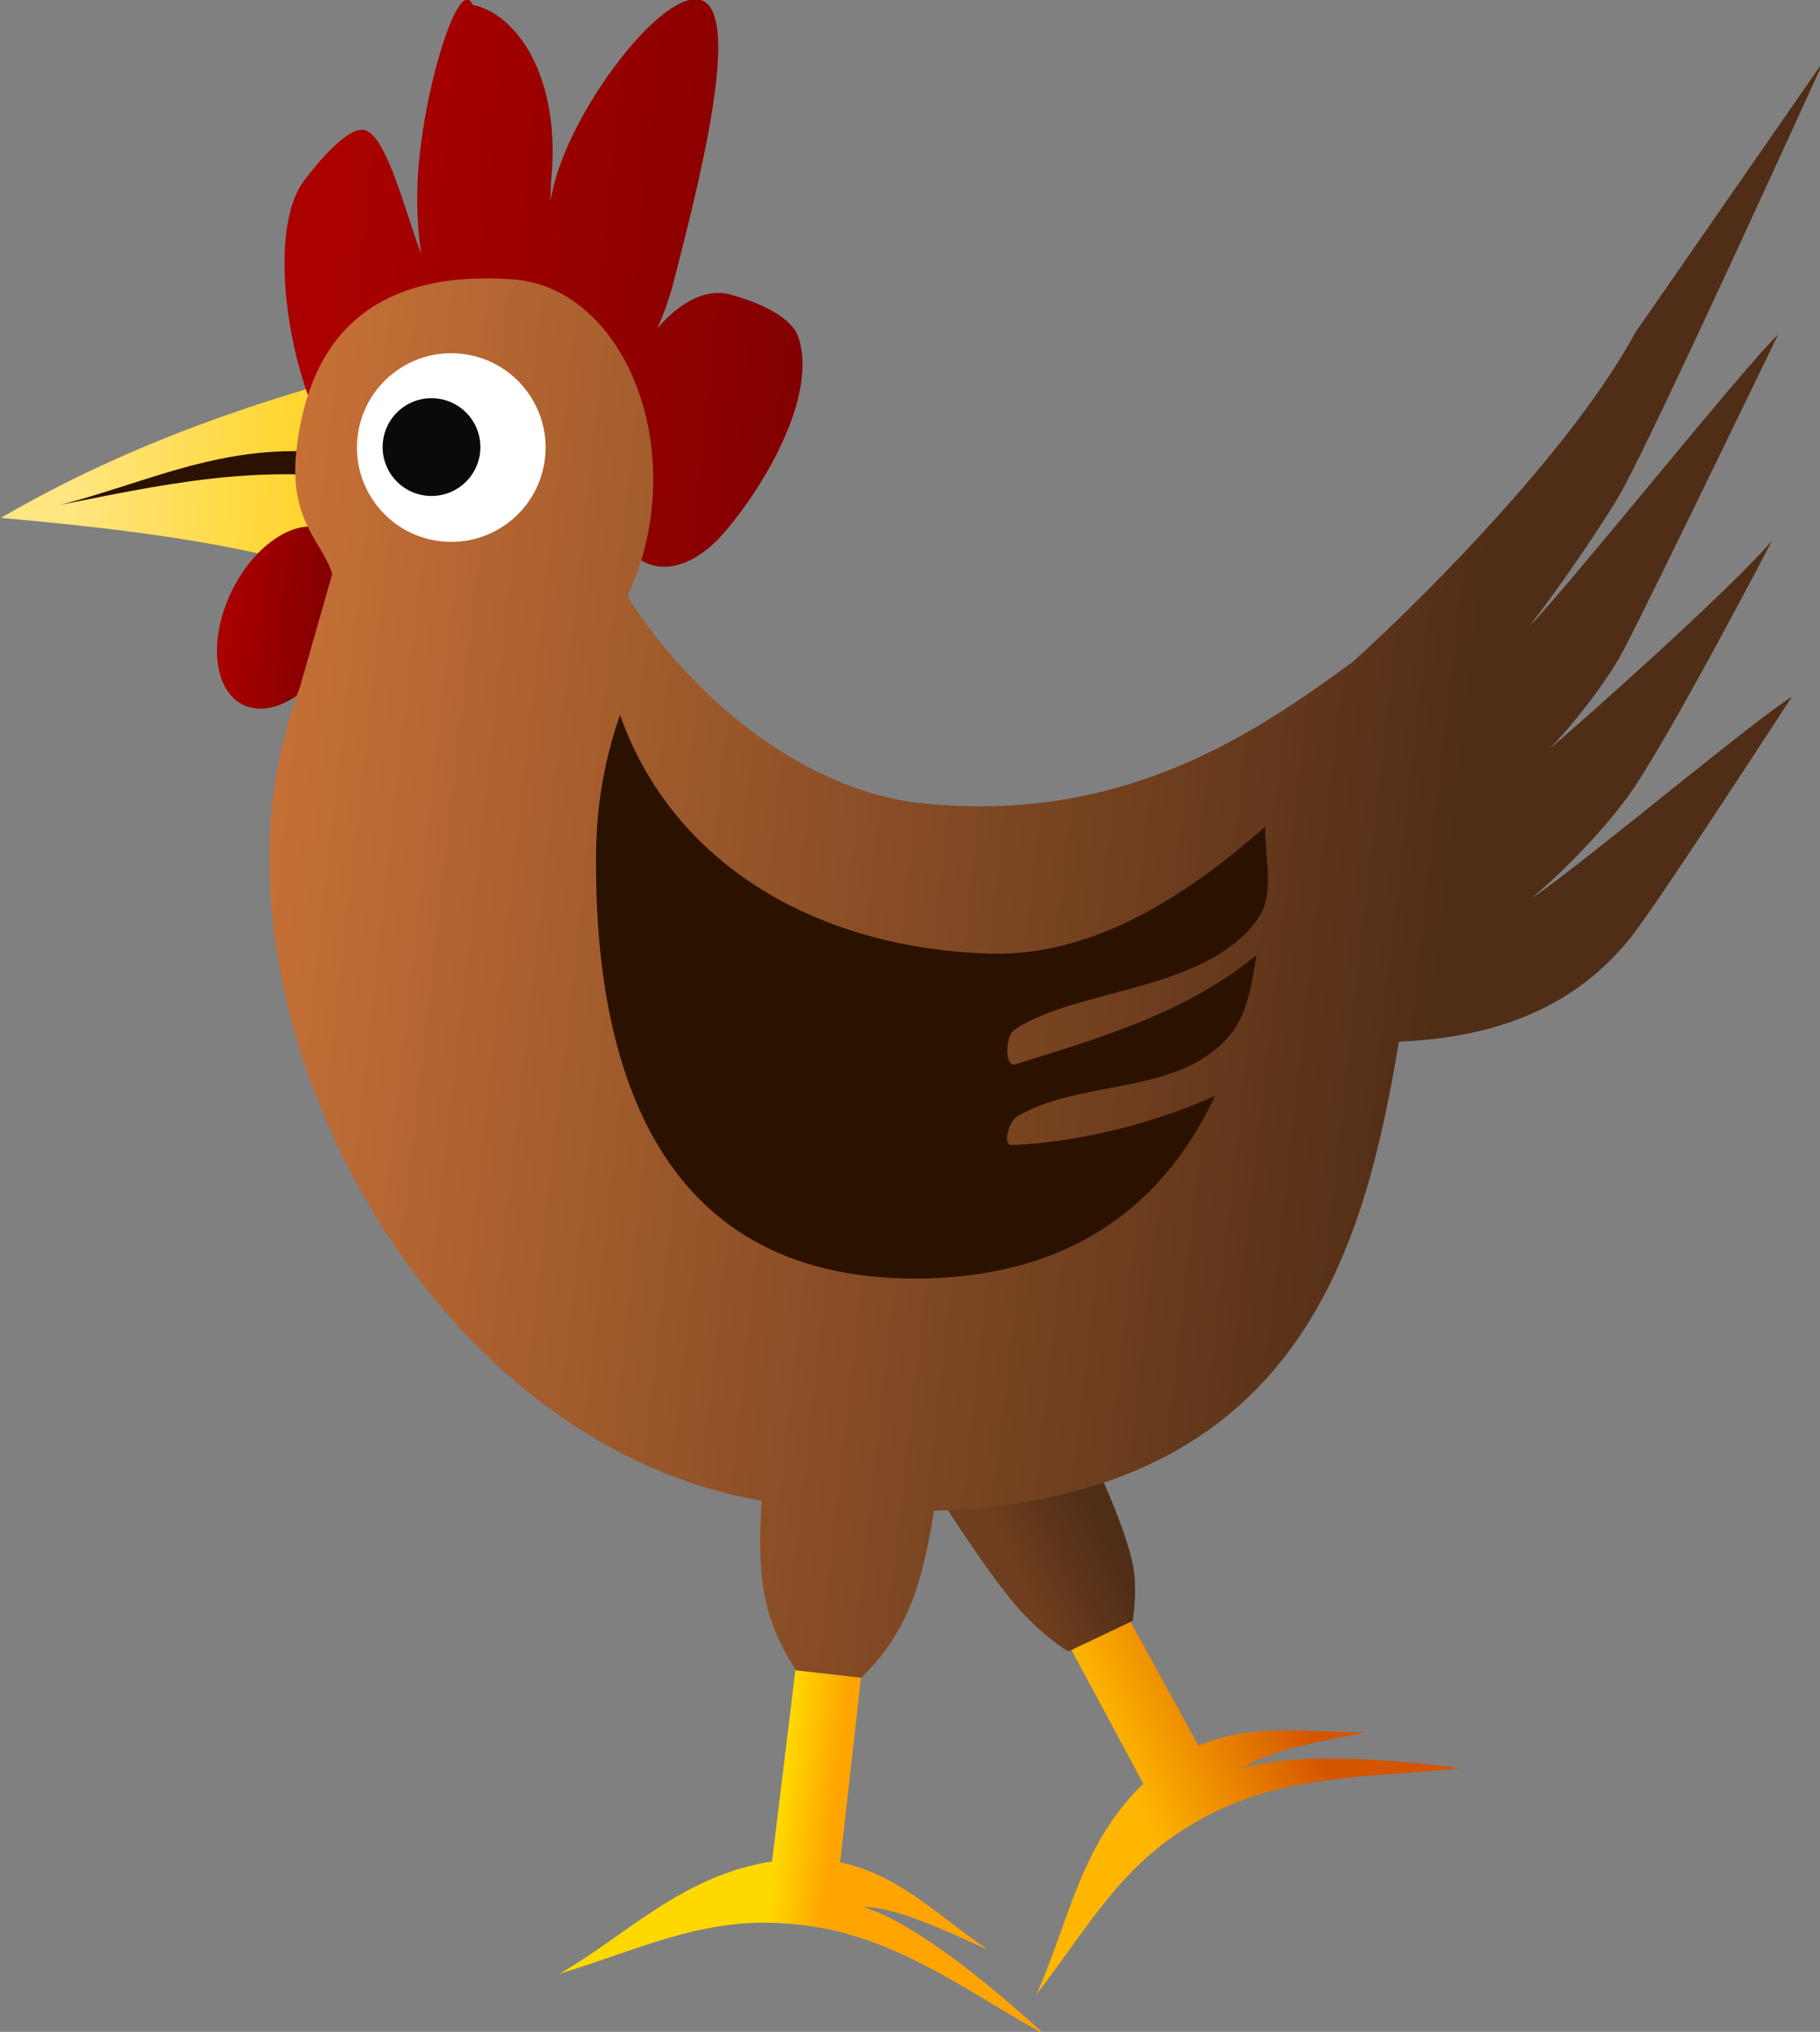
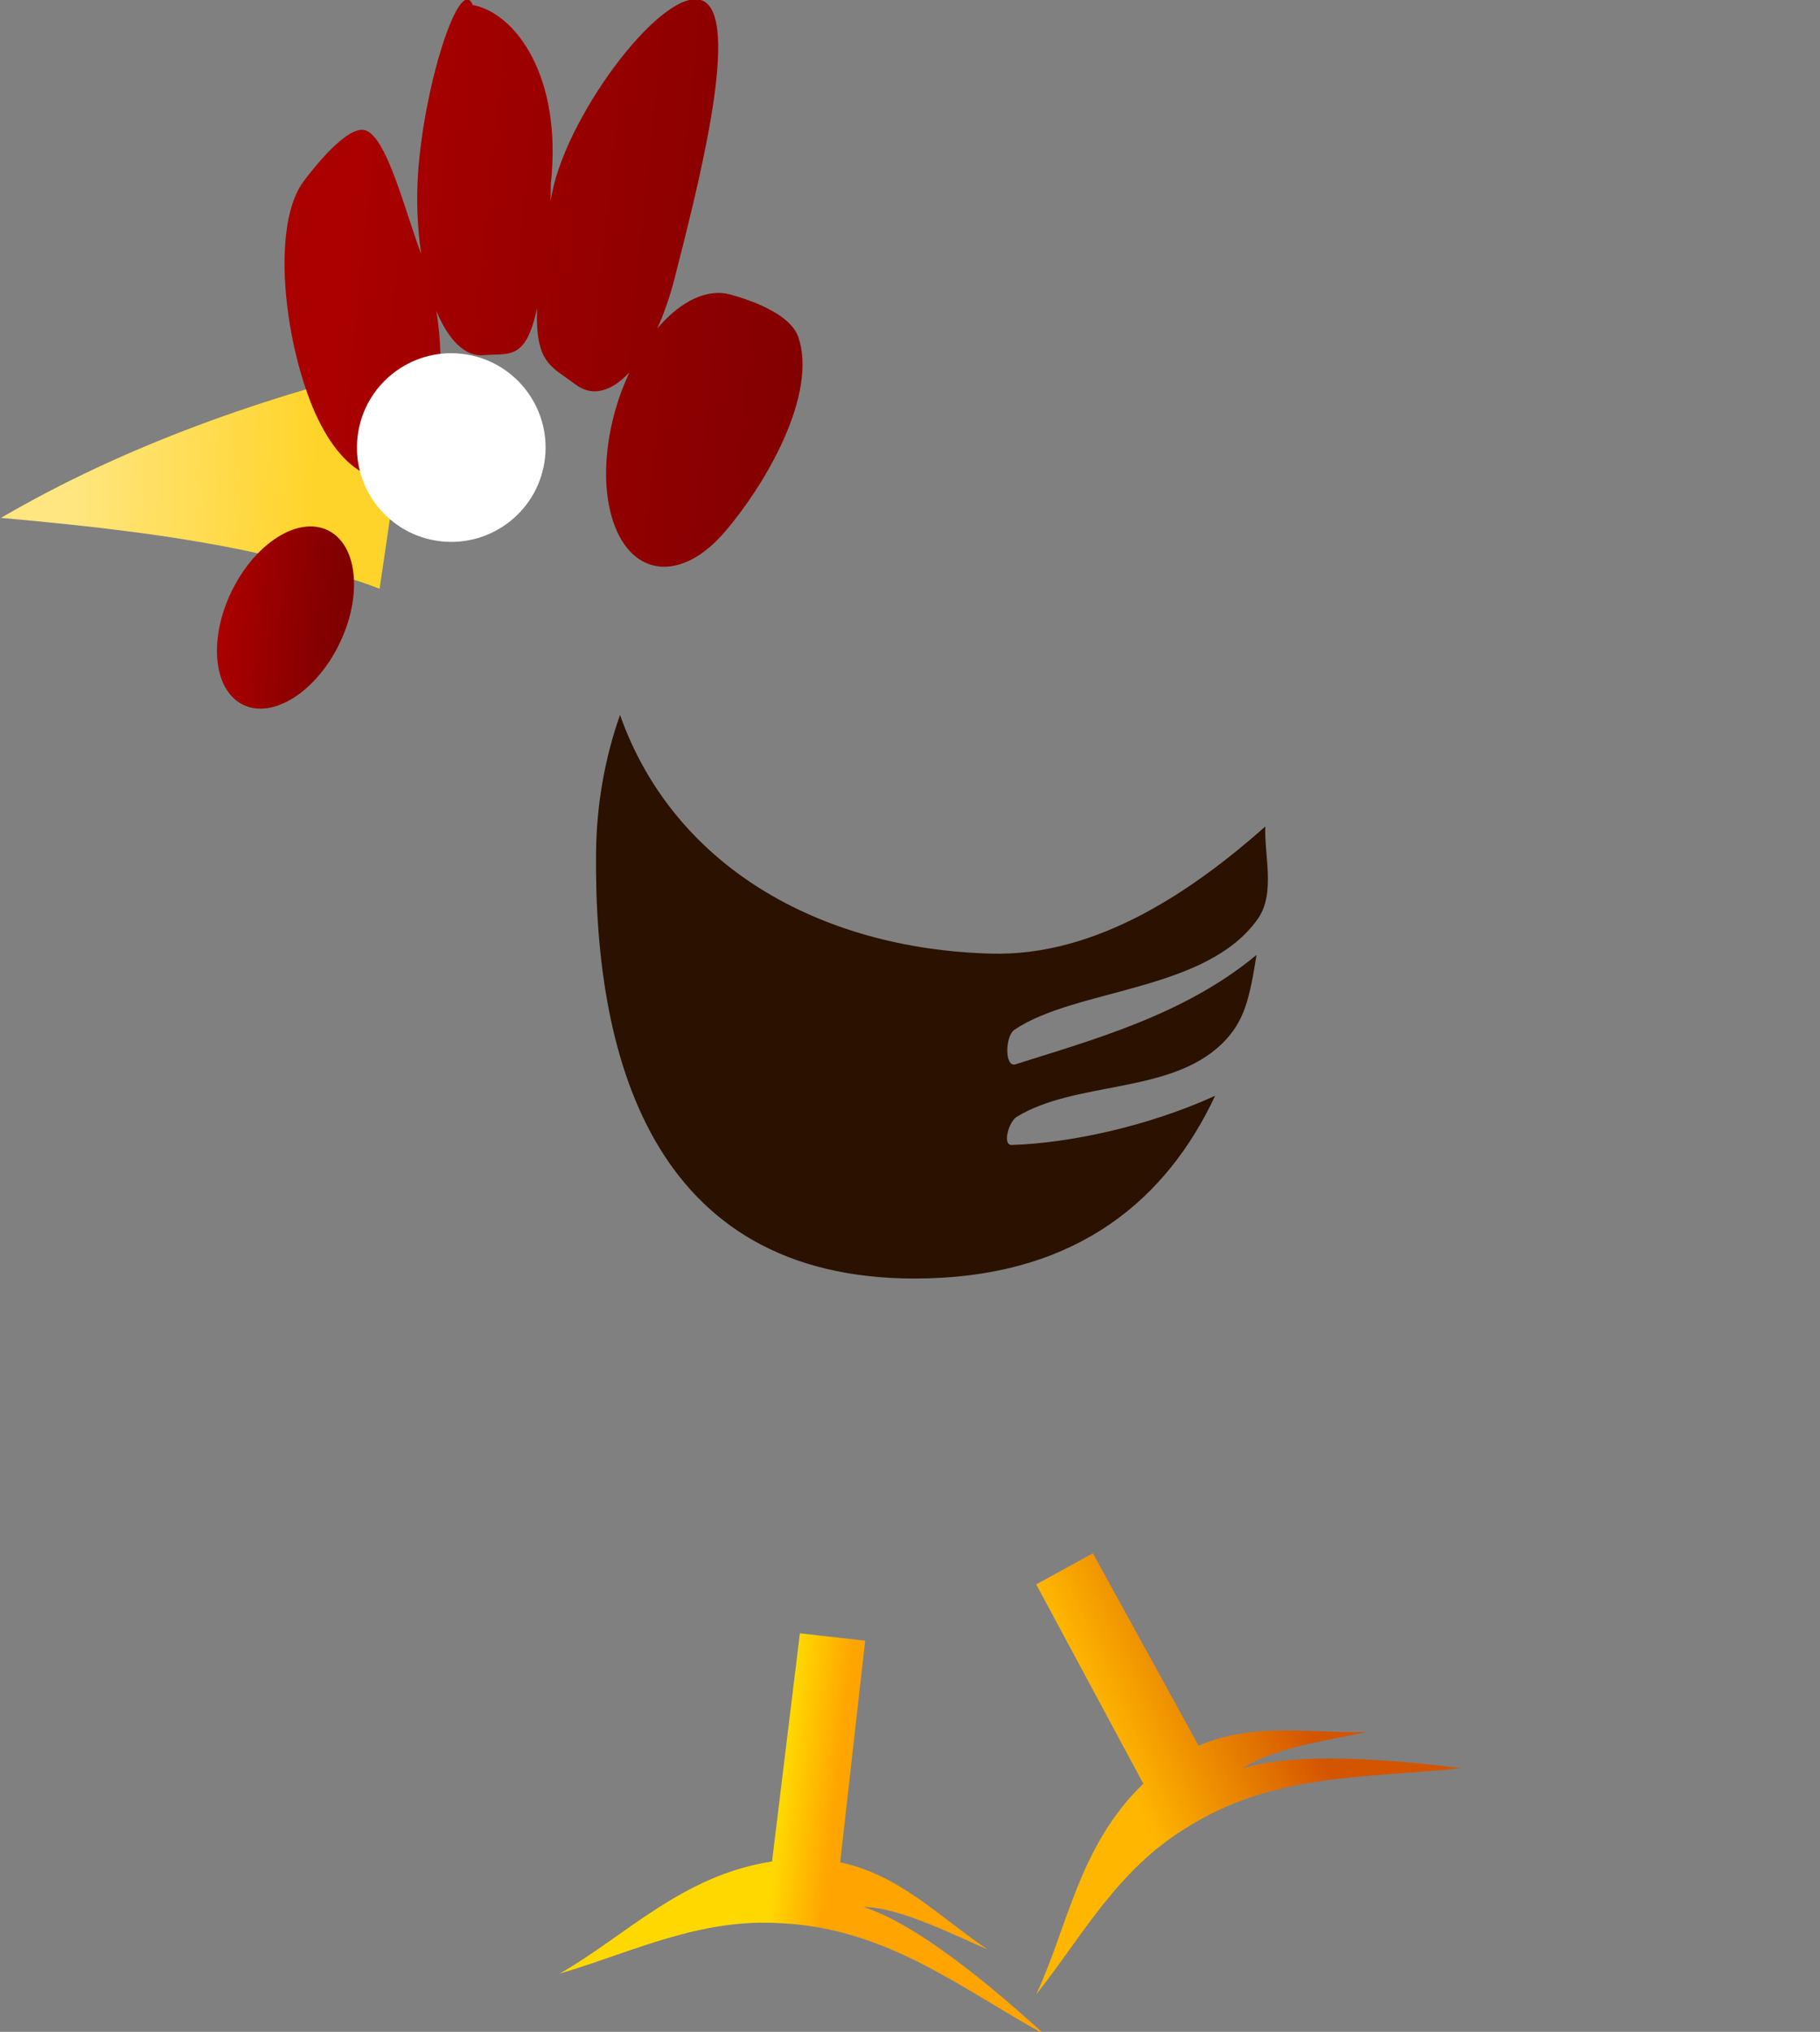
<svg xmlns="http://www.w3.org/2000/svg" xmlns:ns1="http://www.inkscape.org/namespaces/inkscape" xmlns:ns2="http://sodipodi.sourceforge.net/DTD/sodipodi-0.dtd" xmlns:xlink="http://www.w3.org/1999/xlink" width="71.158" height="79.436" id="svg59453" version="1.1" ns1:version="0.91 r13725" ns2:docname="rooster.svg" ns1:export-filename="/home/bruno/Projets/gcompris/git/master/src/explore_farm_animals-activity/resources/explore_farm_animals/farm-animals.png" ns1:export-xdpi="90" ns1:export-ydpi="90">
  <rect width="100%" height="100%" fill="#808080" stroke="none" />
  <defs id="defs59455">
    <style id="style8" type="text/css">
    .fil3 {fill:#00713D}
    .fil2 {fill:#085D37}
    .fil4 {fill:#393D3F}
    .fil0 {fill:#7E5F3F}
    .fil1 {fill:#E0903C}
    .fil5 {fill:#FFFFFF}
   </style>
    <linearGradient ns1:collect="always" xlink:href="#linearGradient19727-7-2" id="linearGradient13046-7-6" gradientUnits="userSpaceOnUse" gradientTransform="matrix(1.537,-0.019,-0.024,1.688,-54.529,-41.892)" x1="108.544" y1="62.966" x2="83.551" y2="65.346" />
    <linearGradient id="linearGradient19727-7-2">
      <stop style="stop-color:#ffd42a;stop-opacity:1;" offset="0" id="stop19729-3-2" />
      <stop style="stop-color:#ffe680;stop-opacity:1" offset="1" id="stop19731-3-2" />
    </linearGradient>
    <linearGradient ns1:collect="always" xlink:href="#linearGradient19770-2-9" id="linearGradient13048-1-5" gradientUnits="userSpaceOnUse" x1="74.423" y1="100.708" x2="91.325" y2="94.241" />
    <linearGradient id="linearGradient19770-2-9">
      <stop style="stop-color:#aa0000;stop-opacity:1;" offset="0" id="stop19772-8-6" />
      <stop style="stop-color:#800000;stop-opacity:1" offset="1" id="stop19774-5-6" />
    </linearGradient>
    <linearGradient ns1:collect="always" xlink:href="#linearGradient19770-2-9" id="linearGradient13050-8-8" gradientUnits="userSpaceOnUse" x1="115.209" y1="27.261" x2="179.479" y2="30.593" gradientTransform="matrix(1.238,0.082,0.082,1.951,-33.235,-38.98)" />
    <linearGradient ns1:collect="always" xlink:href="#linearGradient19855-0-5" id="linearGradient13052-8-2" gradientUnits="userSpaceOnUse" x1="285.418" y1="236.124" x2="262.858" y2="249.916" />
    <linearGradient id="linearGradient19855-0-5">
      <stop style="stop-color:#d45500;stop-opacity:1;" offset="0" id="stop19857-0-6" />
      <stop style="stop-color:#ffb600;stop-opacity:1;" offset="1" id="stop19859-2-5" />
    </linearGradient>
    <linearGradient ns1:collect="always" xlink:href="#linearGradient19982-1-2" id="linearGradient13054-1-1" gradientUnits="userSpaceOnUse" x1="253.945" y1="212.968" x2="242.388" y2="220.416" />
    <linearGradient id="linearGradient19982-1-2">
      <stop id="stop19984-6-1" offset="0" style="stop-color:#502d16;stop-opacity:1" />
      <stop id="stop19986-1-4" offset="1" style="stop-color:#6e3e1e;stop-opacity:1" />
    </linearGradient>
    <linearGradient ns1:collect="always" xlink:href="#linearGradient19807-4-8" id="linearGradient13056-6-5" gradientUnits="userSpaceOnUse" gradientTransform="matrix(1,0,0,0.522,0,106.17)" x1="216.792" y1="294.99" x2="208.032" y2="294.99" />
    <linearGradient id="linearGradient19807-4-8">
      <stop style="stop-color:#ffa400;stop-opacity:1;" offset="0" id="stop19809-0-9" />
      <stop style="stop-color:#ffd800;stop-opacity:1;" offset="1" id="stop19811-5-4" />
    </linearGradient>
    <linearGradient ns1:collect="always" xlink:href="#linearGradient19976-3-3" id="linearGradient13058-2-3" gradientUnits="userSpaceOnUse" x1="298.021" y1="129.616" x2="105.203" y2="129.616" />
    <linearGradient id="linearGradient19976-3-3">
      <stop id="stop19978-4-3" offset="0" style="stop-color:#502d16;stop-opacity:1" />
      <stop id="stop19980-4-0" offset="1" style="stop-color:#c87137;stop-opacity:1" />
    </linearGradient>
  </defs>
  <ns2:namedview id="base" pagecolor="#ffffff" bordercolor="#666666" borderopacity="1.0" ns1:pageopacity="0.0" ns1:pageshadow="2" ns1:zoom="0.70710678" ns1:cx="-189.1979" ns1:cy="244.49404" ns1:document-units="px" ns1:current-layer="layer3" showgrid="false" ns1:window-width="1117" ns1:window-height="611" ns1:window-x="247" ns1:window-y="24" ns1:window-maximized="0" showguides="true" ns1:guide-bbox="true" ns1:snap-page="true" fit-margin-top="0" fit-margin-left="0" fit-margin-right="0" fit-margin-bottom="0" showborder="false" />
  <g ns1:label="BACKGROUNG" ns1:groupmode="layer" id="layer1" transform="translate(-481.002,-599.976)" />
  <g ns1:groupmode="layer" id="layer3" ns1:label="Animals" style="display:inline" transform="translate(-484.093,-399.613)">
    <g transform="matrix(0.246,0,0,0.246,466.493,405.335)" id="ROOSTER">
      <g id="g8653-2" transform="matrix(0.994,0.112,-0.112,0.994,18.362,-21.914)">
        <g id="g8655-6">
          <path style="fill:url(#linearGradient13046-7-6);fill-opacity:1;stroke:none" d="M 124.339,42.332 C 101.353,50.589 80.235,60.905 62.047,74.452 83.127,73.993 104.007,74.066 123.091,78.907 Z" id="path8657-2" ns1:connector-curvature="0" ns2:nodetypes="cccc" />
-           <path ns2:nodetypes="cccc" ns1:connector-curvature="0" id="path8659-7" d="m 125.557,59.627 c -24.543,-4.862 -37.688,5.427 -54.45,11.736 19.996,-6.412 33.182,-10.668 54.63,-9.197 z" style="fill:#2b1100;fill-opacity:1;stroke:none" />
        </g>
        <ellipse transform="matrix(0.943,0.333,-0.333,0.943,62.339,-30.104)" id="path8661-1" style="fill:url(#linearGradient13048-1-5);fill-opacity:1;stroke:none" cx="82.122" cy="93.197" rx="9.521" ry="15.406" />
        <path ns2:nodetypes="csccsssscscscsssscsscccc" ns1:connector-curvature="0" id="path8663-9" d="m 127.41,-14.913 c -2.811,-5.174 -6.927,16.741 -5.366,31.154 0.354,3.265 0.93,6.338 1.681,9.128 -0.026,-0.051 -0.05,-0.105 -0.076,-0.156 -3.193,-6.207 -7.34,-17.544 -10.886,-18.412 -2.758,-0.675 -7.084,6.037 -8.889,9.078 -4.126,6.951 -0.847,23.42 4.829,34.455 5.676,11.035 13.627,14.332 17.753,7.381 3.085,-5.196 3.194,-14.616 0.665,-23.653 2.405,4.332 5.322,6.713 8.207,6.127 4.008,-0.815 6.783,0.228 7.638,-8.405 0.651,8.926 3.437,8.988 7.407,11.38 2.858,1.722 5.817,0.504 8.312,-2.86 -2.728,7.997 -2.877,17.41 0.072,23.799 3.945,8.547 11.936,8.402 17.843,-0.342 5.907,-8.744 12.097,-23.439 8.151,-31.986 -1.726,-3.739 -8.839,-5.152 -11.599,-5.568 -3.55,-0.536 -7.52,1.733 -10.843,6.652 0.793,-2.45 1.425,-5.233 1.846,-8.29 1.89,-13.73 5.762,-40.549 0.046,-43.994 -5.716,-3.445 -18.88,17.721 -20.771,31.451 -0.118,0.858 -0.184,1.765 -0.264,2.622 -0.059,-0.885 -0.143,-1.821 -0.24,-2.721 -0.08,-17.261 -8.677,-26.336 -15.516,-26.84 z" style="fill:url(#linearGradient13050-8-8);fill-opacity:1;stroke:none" />
      </g>
      <g id="g8665-5" transform="matrix(1.114,0.143,-0.143,1.114,-4.411,-51.644)">
        <path style="fill:url(#linearGradient13052-8-2);fill-opacity:1;stroke:none" d="m 244.28,220.152 18.627,26.041 c -7.922,9.84 -8.021,21.459 -11.242,31.509 5.441,-9.026 9.115,-18.965 18.132,-26.143 11.348,-9.373 24.6,-10.138 37.33,-13.267 -9.63,0.013 -23.418,0.634 -30.546,3.961 3.761,-3.49 13.324,-6.063 16.722,-7.329 -7.849,1.203 -16.001,0.596 -23.323,4.938 l -18.307,-25.101 z" id="path8667-6" ns1:connector-curvature="0" ns2:nodetypes="cccccccccc" />
-         <path ns2:nodetypes="cccaccac" ns1:connector-curvature="0" id="path8669-4" d="m 249.688,201.016 -8.845,5.6 -11.461,3.301 c 0,0 8.36,10.19 13.384,14.394 2.204,1.844 5.202,3.83 7.25,4.666 l 8.472,-5.466 c 0.017,-2.32 -0.141,-5.122 -0.894,-7.538 -1.678,-5.384 -7.905,-14.957 -7.905,-14.957 z" style="fill:url(#linearGradient13054-1-1);fill-opacity:1;stroke:none" />
      </g>
      <g id="g8671-6" transform="matrix(0.994,0.112,-0.112,0.994,18.362,-21.914)">
        <path ns2:nodetypes="cccccccccc" ns1:connector-curvature="0" id="path8673-9" d="m 208.031,236.344 -0.337,36.519 c -13.914,3.744 -21.815,14.385 -31.538,21.481 11.081,-4.661 21.147,-11.352 34.281,-11.906 16.758,-1.01 29.485,7.192 43.319,12.864 -8.884,-6.461 -22.007,-15.156 -30.812,-16.881 5.811,-0.689 16.354,3.368 20.337,4.486 -8.042,-4.167 -15.147,-10.206 -24.812,-11.125 l 0,-35.438 z" style="fill:url(#linearGradient13056-6-5);fill-opacity:1;stroke:none" />
-         <path ns2:nodetypes="ccsscsssccccccscccccsccsccsccscc" ns1:connector-curvature="0" id="path8675-2" d="M 316.785,16.132 C 309.408,34.501 290.129,59.405 278.062,73.125 c -13.625,12.463 -32.926,29.731 -65.5,30 -18.489,0.153 -36.998,-11.899 -49.031,-25.938 -0.433,-0.505 -0.805,-1.061 -1.156,-1.625 1.427,-4.213 2.25,-8.878 2.25,-13.781 0,-18.824 -11.699,-34.73 -26.094,-34.094 -21.55,0.952 -31.038,12.038 -31.038,30.862 0,11.406 5.993,14.2 7.851,18.888 l -3.094,18.5 c -0.95,3.813 -1.618,7.697 -1.969,11.688 -0.005,0.053 -0.027,0.103 -0.031,0.156 l -0.031,0.125 0.031,0 c -0.178,2.112 -0.281,4.252 -0.281,6.406 0,45.282 39.794,98.919 89.656,101.781 0.686,13.302 2.684,18.946 8.438,26.17 l 10.469,0 c 5.962,-7.51 7.887,-14.32 8.5,-27.639 58.199,-8.557 63.247,-50.295 65.062,-82.344 16.37,-2.551 27.751,-9.295 34.906,-20.844 3.629,-5.857 21.008,-40.628 21.008,-40.628 -6.524,5.302 -30.976,31.08 -37.476,36.409 5.536,-5.913 10.335,-12.458 13.312,-17.656 5.068,-8.849 18.25,-43.029 18.25,-43.029 -5.678,8.423 -26.818,31.971 -31.375,36.779 3.954,-5.187 8.18,-12.435 9.919,-16.968 3.802,-9.911 18.733,-52.43 18.733,-52.43 -4.668,5.448 -29.486,44.876 -34.059,50.399 3.542,-5.643 10.066,-17.982 11.999,-22.542 4.557,-10.752 24.397,-71.889 24.397,-71.889 z" style="fill:url(#linearGradient13058-2-3);fill-opacity:1;stroke:none" />
        <g id="g8677-1">
          <circle style="fill:#ffffff;fill-opacity:1;stroke:none" id="path8679-7" transform="matrix(0.795,0,0,0.795,-71.501,-53.127)" cx="255.842" cy="136.436" r="18.851" />
-           <circle transform="matrix(0.412,0,0,0.412,23.359,-0.594)" id="path8681-0" style="fill:#0a0a0a;fill-opacity:1;stroke:none" cx="255.842" cy="136.436" r="18.851" />
        </g>
        <path ns2:nodetypes="csscssacssacsc" ns1:connector-curvature="0" id="path8683-4" d="m 163.296,94.558 c -1.617,6.995 -2.124,14.49 -1.331,22.219 3.432,33.46 17.273,67.304 60.068,61.235 23.624,-3.35 36.195,-16.769 41.997,-33.92 -9.957,5.968 -22.067,10.061 -31.242,11.384 -1.502,0.217 -0.897,-3.613 0.303,-4.542 8.75,-6.773 23.763,-6.264 31.084,-15.17 3.209,-3.904 3.562,-7.718 3.887,-14.654 -10.361,10.843 -24.796,16.5 -36.111,21.565 -1.673,0.749 -2.167,-4.256 -0.772,-5.446 8.988,-7.665 29.668,-9.407 36.451,-21.842 2.346,-4.3 -0.117,-10.111 -0.473,-14.687 -10.223,11.319 -24.185,23.493 -40.999,24.932 -27.378,2.343 -51.808,-8.295 -62.861,-31.076 z" style="fill:#2b1100;fill-opacity:1;stroke:none" />
      </g>
    </g>
  </g>
</svg>